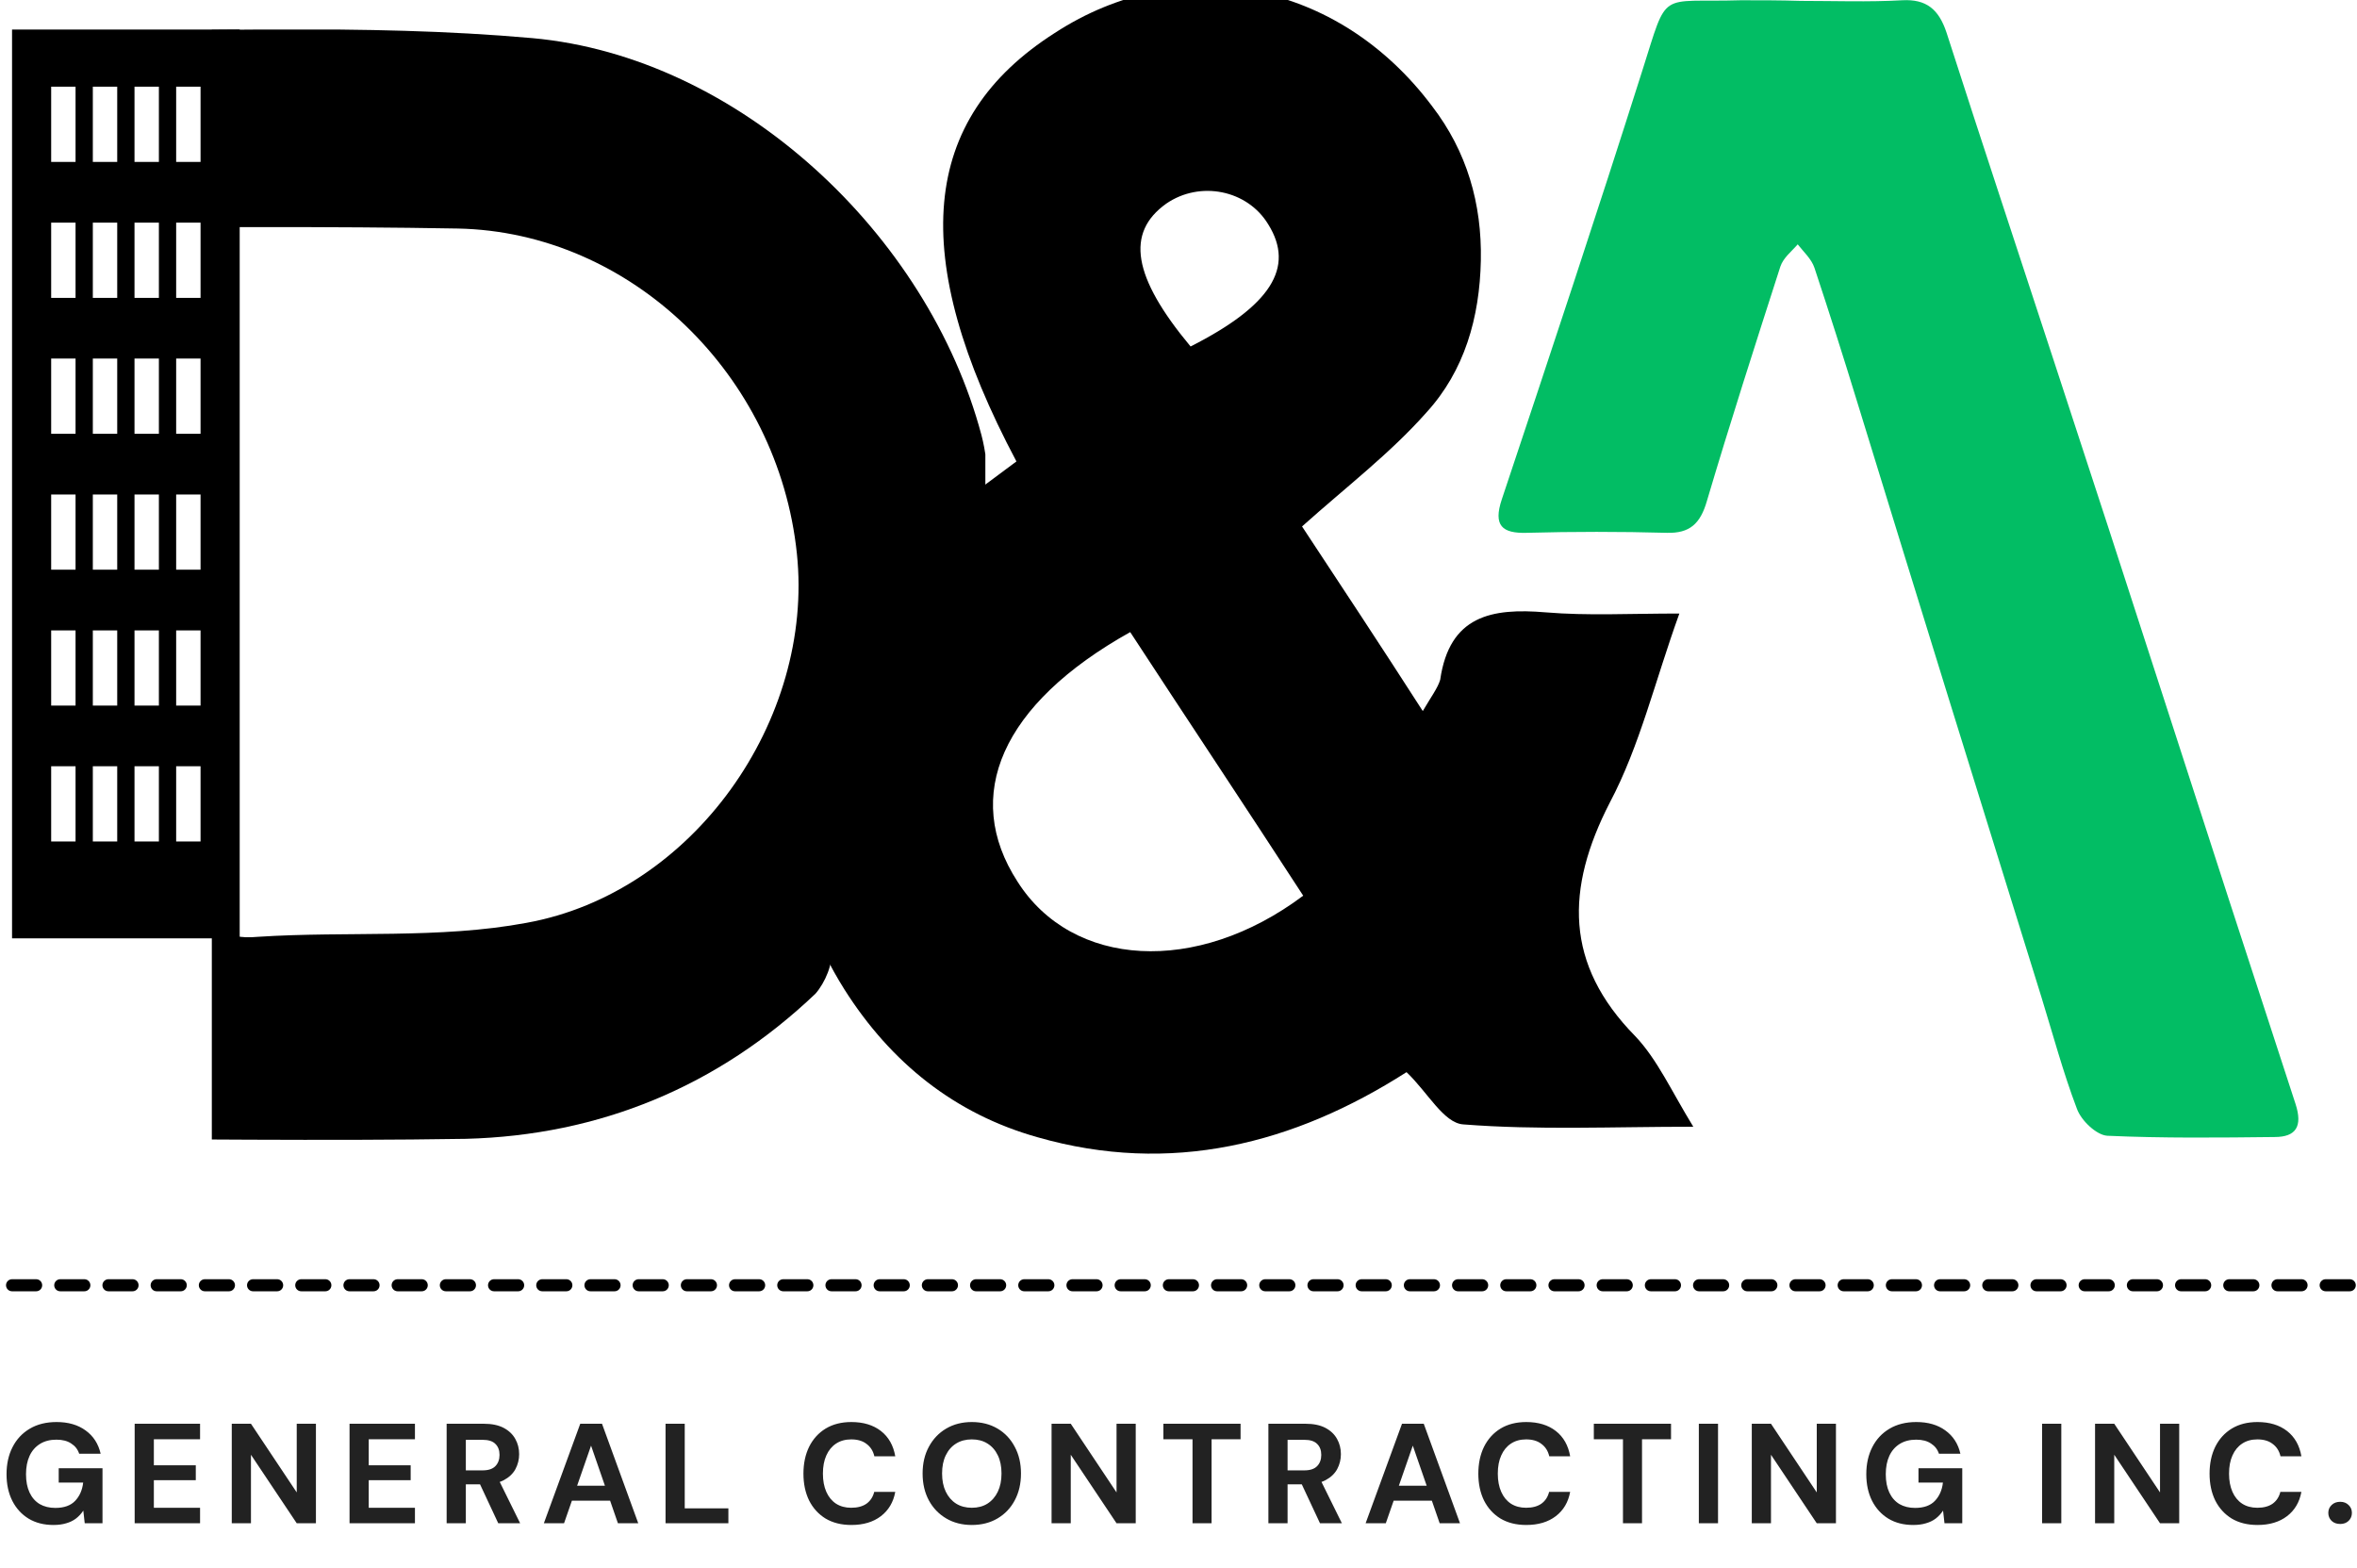
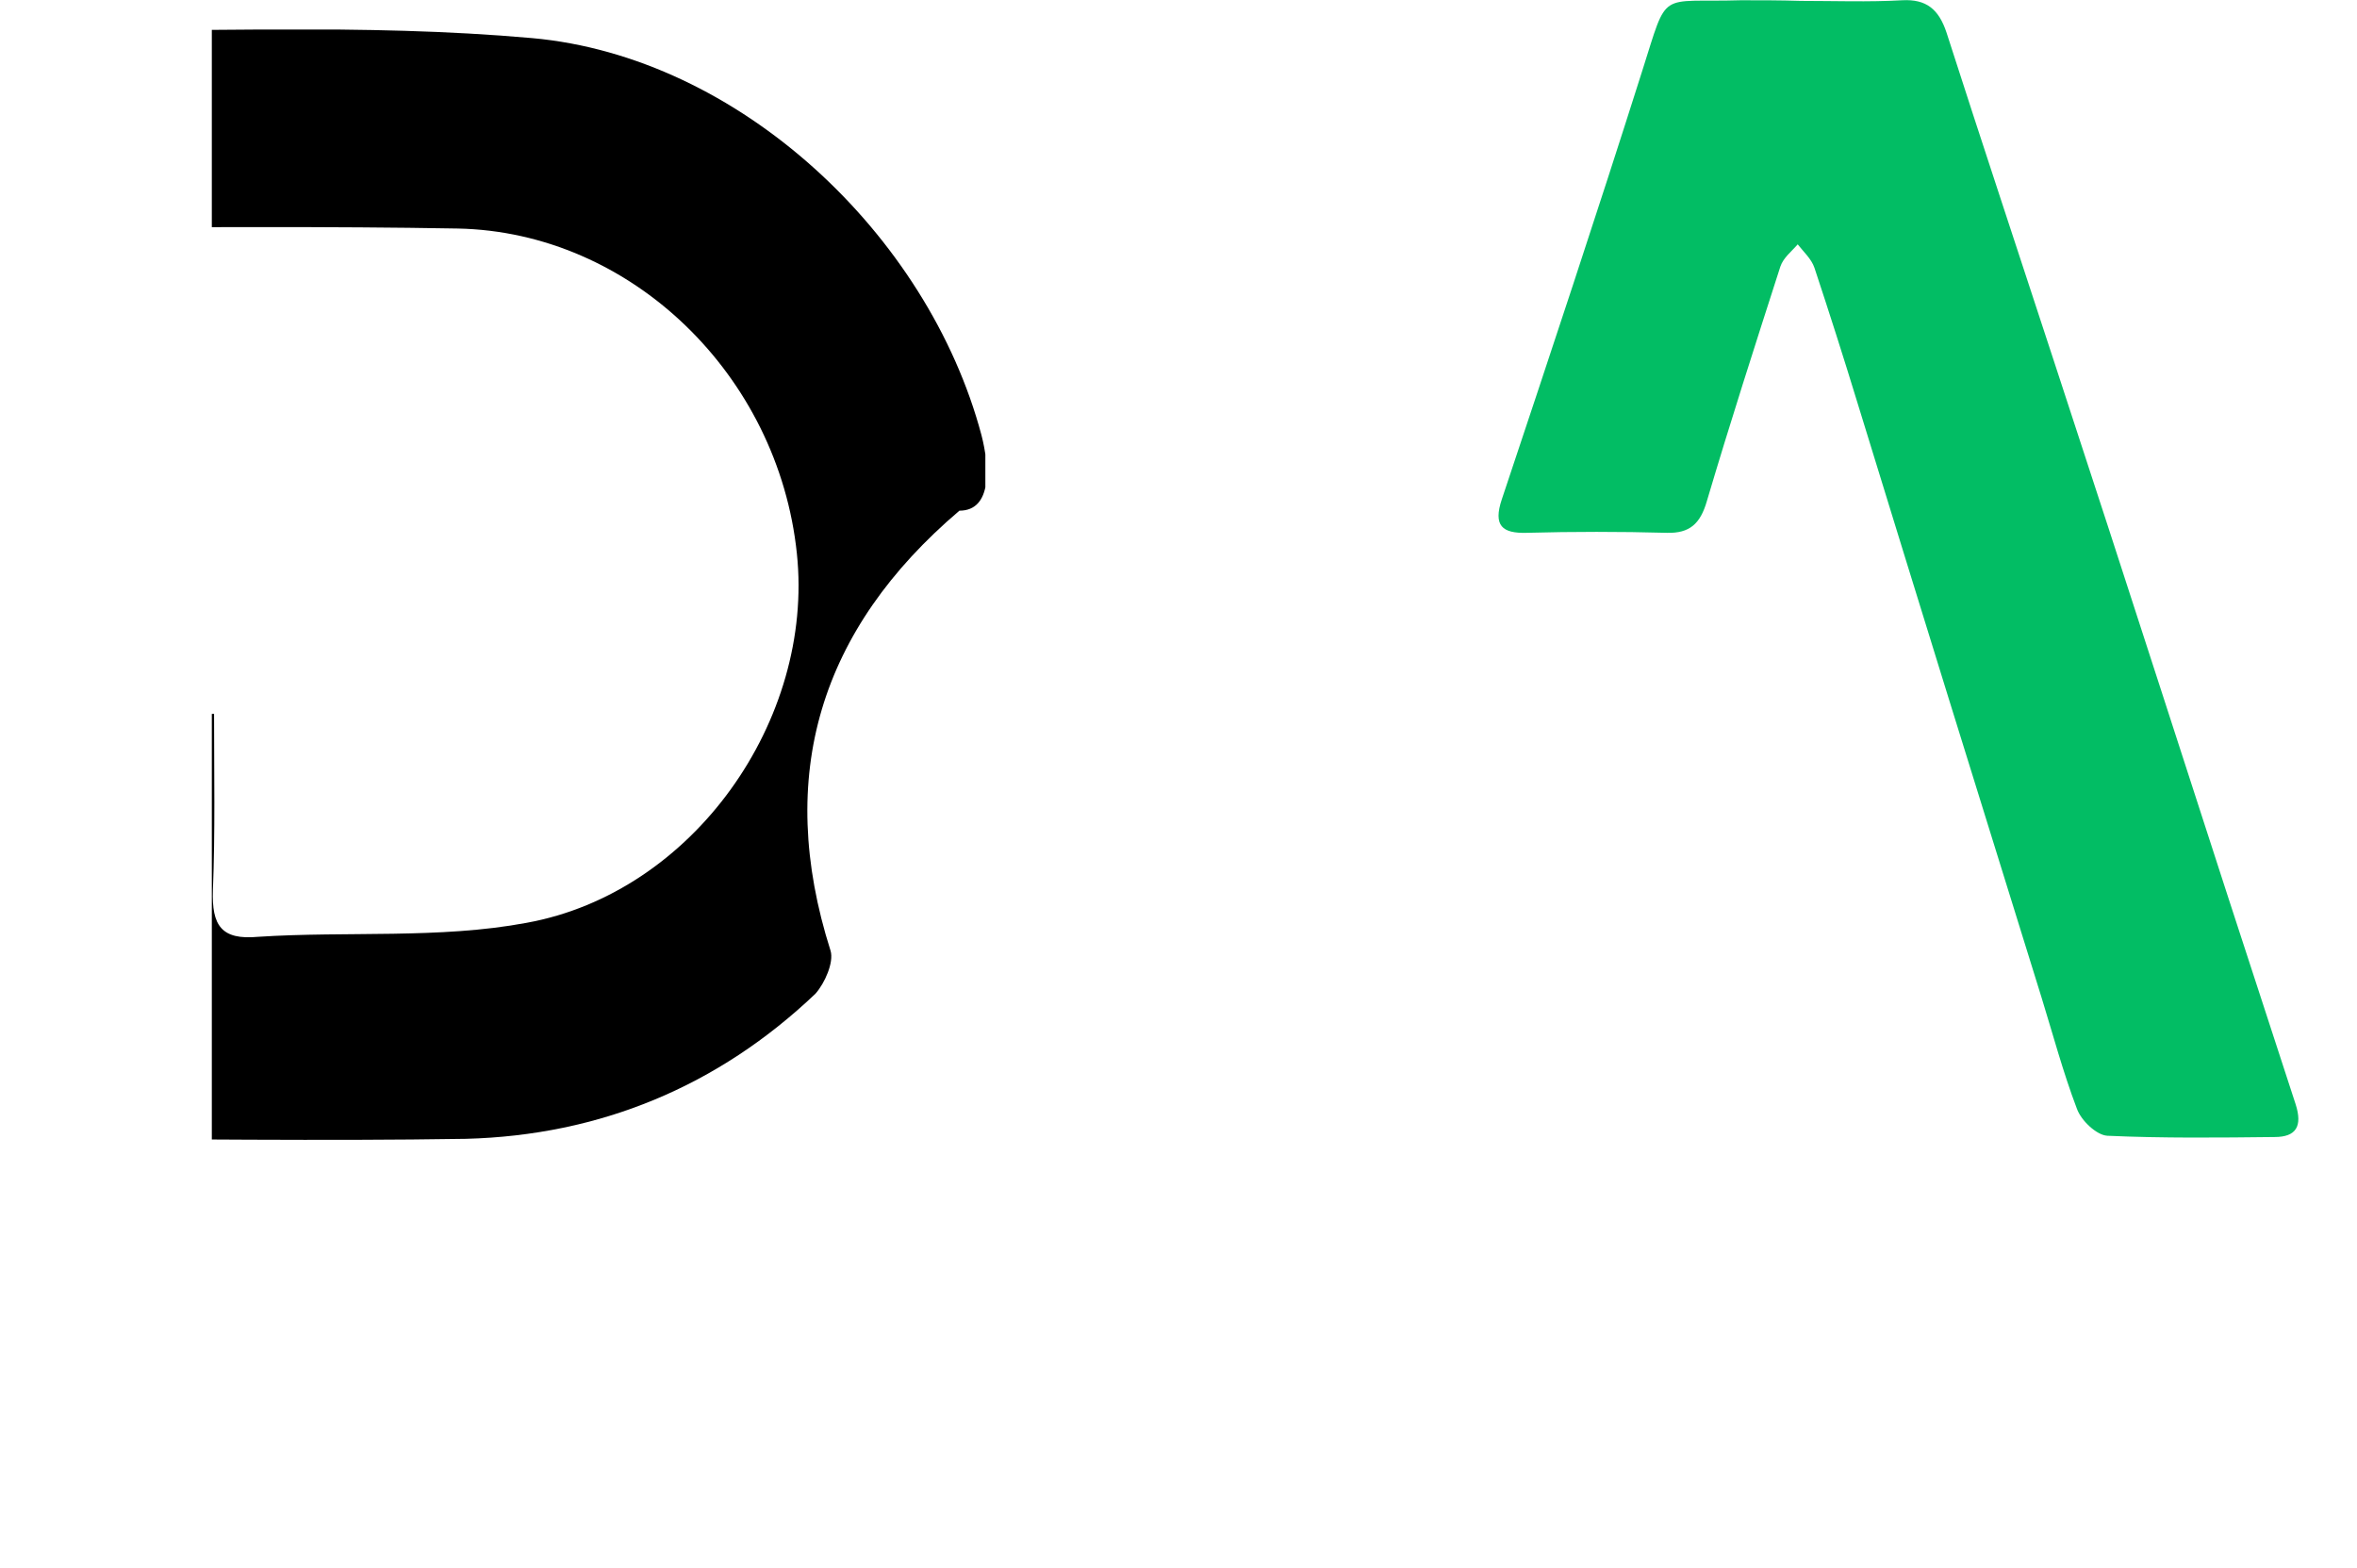
<svg xmlns="http://www.w3.org/2000/svg" width="1956" height="1301" viewBox="0 0 1956 1301" fill="none">
  <g clip-path="url(#clip0_129_23)">
-     <path d="M44.358 1265.43C36.493 1265.43 29.651 1263.7 23.831 1260.23C18.011 1256.7 13.488 1251.78 10.264 1245.49C7.039 1239.12 5.427 1231.72 5.427 1223.31C5.427 1214.81 7.078 1207.34 10.382 1200.89C13.685 1194.37 18.443 1189.25 24.657 1185.56C30.87 1181.86 38.302 1180.01 46.953 1180.01C56.627 1180.01 64.65 1182.33 71.02 1186.97C77.469 1191.61 81.638 1198.06 83.525 1206.32H65.711C64.532 1202.7 62.329 1199.87 59.105 1197.83C55.959 1195.7 51.869 1194.64 46.836 1194.64C41.487 1194.64 36.926 1195.82 33.151 1198.18C29.375 1200.54 26.505 1203.84 24.538 1208.09C22.572 1212.34 21.589 1217.41 21.589 1223.31C21.589 1229.29 22.572 1234.36 24.538 1238.53C26.505 1242.7 29.297 1245.88 32.915 1248.08C36.611 1250.21 40.937 1251.27 45.892 1251.27C53.127 1251.27 58.594 1249.34 62.29 1245.49C66.065 1241.56 68.307 1236.48 69.015 1230.27H48.723V1218.35H85.059V1264.01H70.312L69.133 1253.51C67.402 1256.11 65.357 1258.31 62.998 1260.12C60.717 1261.85 58.043 1263.14 54.976 1264.01C51.908 1264.95 48.369 1265.43 44.358 1265.43ZM111.759 1264.01V1181.43H166.027V1194.29H127.685V1215.88H162.487V1228.26H127.685V1251.15H166.027V1264.01H111.759ZM192.336 1264.01V1181.43H208.262L246.25 1238.41V1181.43H262.176V1264.01H246.25L208.262 1207.15V1264.01H192.336ZM290.079 1264.01V1181.43H344.347V1194.29H306.005V1215.88H340.807V1228.26H306.005V1251.15H344.347V1264.01H290.079ZM370.656 1264.01V1181.43H401.447C408.132 1181.43 413.637 1182.57 417.963 1184.85C422.289 1187.13 425.513 1190.2 427.637 1194.05C429.76 1197.83 430.822 1202.03 430.822 1206.67C430.822 1211.08 429.8 1215.21 427.755 1219.06C425.71 1222.84 422.485 1225.9 418.081 1228.26C413.755 1230.54 408.171 1231.68 401.329 1231.68H386.582V1264.01H370.656ZM413.48 1264.01L396.492 1227.67H413.716L431.648 1264.01H413.48ZM386.582 1220.12H400.503C405.301 1220.12 408.84 1218.94 411.121 1216.58C413.401 1214.22 414.542 1211.12 414.542 1207.26C414.542 1203.41 413.401 1200.38 411.121 1198.18C408.918 1195.9 405.379 1194.76 400.503 1194.76H386.582V1220.12ZM451.333 1264.01L481.534 1181.43H499.584L529.668 1264.01H512.797L490.5 1199.6L468.085 1264.01H451.333ZM464.664 1245.25L468.911 1232.86H510.91L515.039 1245.25H464.664ZM552.317 1264.01V1181.43H568.243V1251.62H604.461V1264.01H552.317ZM706.504 1265.43C698.246 1265.43 691.129 1263.66 685.151 1260.12C679.253 1256.5 674.691 1251.5 671.466 1245.13C668.32 1238.68 666.747 1231.25 666.747 1222.84C666.747 1214.42 668.32 1206.99 671.466 1200.54C674.691 1194.09 679.253 1189.06 685.151 1185.44C691.129 1181.82 698.246 1180.01 706.504 1180.01C716.493 1180.01 724.672 1182.49 731.043 1187.44C737.414 1192.4 741.385 1199.4 742.958 1208.44H725.616C724.594 1204.04 722.431 1200.62 719.128 1198.18C715.903 1195.66 711.656 1194.41 706.386 1194.41C701.51 1194.41 697.303 1195.59 693.763 1197.94C690.303 1200.23 687.629 1203.49 685.741 1207.74C683.854 1211.9 682.91 1216.94 682.91 1222.84C682.91 1228.66 683.854 1233.69 685.741 1237.94C687.629 1242.18 690.303 1245.45 693.763 1247.73C697.303 1250.01 701.51 1251.15 706.386 1251.15C711.656 1251.15 715.903 1250.01 719.128 1247.73C722.352 1245.37 724.476 1242.11 725.498 1237.94H742.958C741.385 1246.51 737.414 1253.23 731.043 1258.11C724.672 1262.99 716.493 1265.43 706.504 1265.43ZM806.461 1265.43C798.439 1265.43 791.361 1263.62 785.226 1260C779.091 1256.38 774.294 1251.39 770.833 1245.02C767.373 1238.57 765.642 1231.13 765.642 1222.72C765.642 1214.3 767.373 1206.91 770.833 1200.54C774.294 1194.09 779.091 1189.06 785.226 1185.44C791.361 1181.82 798.439 1180.01 806.461 1180.01C814.562 1180.01 821.68 1181.82 827.815 1185.44C833.949 1189.06 838.707 1194.09 842.089 1200.54C845.55 1206.91 847.28 1214.3 847.28 1222.72C847.28 1231.13 845.55 1238.57 842.089 1245.02C838.707 1251.39 833.949 1256.38 827.815 1260C821.68 1263.62 814.562 1265.43 806.461 1265.43ZM806.461 1251.15C811.495 1251.15 815.821 1250.01 819.438 1247.73C823.135 1245.37 826.006 1242.07 828.05 1237.82C830.095 1233.57 831.118 1228.54 831.118 1222.72C831.118 1216.82 830.095 1211.79 828.05 1207.62C826.006 1203.37 823.135 1200.11 819.438 1197.83C815.821 1195.55 811.495 1194.41 806.461 1194.41C801.506 1194.41 797.181 1195.55 793.484 1197.83C789.788 1200.11 786.917 1203.37 784.872 1207.62C782.827 1211.79 781.805 1216.82 781.805 1222.72C781.805 1228.54 782.827 1233.57 784.872 1237.82C786.917 1242.07 789.788 1245.37 793.484 1247.73C797.181 1250.01 801.506 1251.15 806.461 1251.15ZM872.666 1264.01V1181.43H888.592L926.58 1238.41V1181.43H942.506V1264.01H926.58L888.592 1207.15V1264.01H872.666ZM989.638 1264.01V1194.29H965.454V1181.43H1029.51V1194.29H1005.45V1264.01H989.638ZM1052.6 1264.01V1181.43H1083.39C1090.07 1181.43 1095.58 1182.57 1099.91 1184.85C1104.23 1187.13 1107.46 1190.2 1109.58 1194.05C1111.7 1197.83 1112.77 1202.03 1112.77 1206.67C1112.77 1211.08 1111.74 1215.21 1109.7 1219.06C1107.65 1222.84 1104.43 1225.9 1100.02 1228.26C1095.7 1230.54 1090.11 1231.68 1083.27 1231.68H1068.52V1264.01H1052.6ZM1095.42 1264.01L1078.43 1227.67H1095.66L1113.59 1264.01H1095.42ZM1068.52 1220.12H1082.45C1087.24 1220.12 1090.78 1218.94 1093.06 1216.58C1095.34 1214.22 1096.48 1211.12 1096.48 1207.26C1096.48 1203.41 1095.34 1200.38 1093.06 1198.18C1090.86 1195.9 1087.32 1194.76 1082.45 1194.76H1068.52V1220.12ZM1133.28 1264.01L1163.48 1181.43H1181.53L1211.61 1264.01H1194.74L1172.44 1199.6L1150.03 1264.01H1133.28ZM1146.61 1245.25L1150.85 1232.86H1192.85L1196.98 1245.25H1146.61ZM1266.58 1265.43C1258.32 1265.43 1251.2 1263.66 1245.23 1260.12C1239.33 1256.5 1234.77 1251.5 1231.54 1245.13C1228.4 1238.68 1226.82 1231.25 1226.82 1222.84C1226.82 1214.42 1228.4 1206.99 1231.54 1200.54C1234.77 1194.09 1239.33 1189.06 1245.23 1185.44C1251.2 1181.82 1258.32 1180.01 1266.58 1180.01C1276.57 1180.01 1284.75 1182.49 1291.12 1187.44C1297.49 1192.4 1301.46 1199.4 1303.03 1208.44H1285.69C1284.67 1204.04 1282.51 1200.62 1279.2 1198.18C1275.98 1195.66 1271.73 1194.41 1266.46 1194.41C1261.59 1194.41 1257.38 1195.59 1253.84 1197.94C1250.38 1200.23 1247.7 1203.49 1245.82 1207.74C1243.93 1211.9 1242.98 1216.94 1242.98 1222.84C1242.98 1228.66 1243.93 1233.69 1245.82 1237.94C1247.7 1242.18 1250.38 1245.45 1253.84 1247.73C1257.38 1250.01 1261.59 1251.15 1266.46 1251.15C1271.73 1251.15 1275.98 1250.01 1279.2 1247.73C1282.43 1245.37 1284.55 1242.11 1285.57 1237.94H1303.03C1301.46 1246.51 1297.49 1253.23 1291.12 1258.11C1284.75 1262.99 1276.57 1265.43 1266.58 1265.43ZM1346.85 1264.01V1194.29H1322.67V1181.43H1386.73V1194.29H1362.66V1264.01H1346.85ZM1409.81 1264.01V1181.43H1425.74V1264.01H1409.81ZM1453.75 1264.01V1181.43H1469.68L1507.67 1238.41V1181.43H1523.6V1264.01H1507.67L1469.68 1207.15V1264.01H1453.75ZM1587.72 1265.43C1579.85 1265.43 1573.01 1263.7 1567.19 1260.23C1561.37 1256.7 1556.85 1251.78 1553.62 1245.49C1550.4 1239.12 1548.78 1231.72 1548.78 1223.31C1548.78 1214.81 1550.44 1207.34 1553.74 1200.89C1557.04 1194.37 1561.8 1189.25 1568.01 1185.56C1574.23 1181.86 1581.66 1180.01 1590.31 1180.01C1599.99 1180.01 1608.01 1182.33 1614.38 1186.97C1620.83 1191.61 1625 1198.06 1626.88 1206.32H1609.07C1607.89 1202.7 1605.69 1199.87 1602.46 1197.83C1599.32 1195.7 1595.23 1194.64 1590.19 1194.64C1584.85 1194.64 1580.28 1195.82 1576.51 1198.18C1572.73 1200.54 1569.86 1203.84 1567.9 1208.09C1565.93 1212.34 1564.95 1217.41 1564.95 1223.31C1564.95 1229.29 1565.93 1234.36 1567.9 1238.53C1569.86 1242.7 1572.65 1245.88 1576.27 1248.08C1579.97 1250.21 1584.29 1251.27 1589.25 1251.27C1596.49 1251.27 1601.95 1249.34 1605.65 1245.49C1609.42 1241.56 1611.66 1236.48 1612.37 1230.27H1592.08V1218.35H1628.42V1264.01H1613.67L1612.49 1253.51C1610.76 1256.11 1608.72 1258.31 1606.36 1260.12C1604.07 1261.85 1601.4 1263.14 1598.33 1264.01C1595.27 1264.95 1591.73 1265.43 1587.72 1265.43ZM1694.68 1264.01V1181.43H1710.61V1264.01H1694.68ZM1738.62 1264.01V1181.43H1754.55L1792.53 1238.41V1181.43H1808.46V1264.01H1792.53L1754.55 1207.15V1264.01H1738.62ZM1873.41 1265.43C1865.15 1265.43 1858.03 1263.66 1852.05 1260.12C1846.15 1256.5 1841.59 1251.5 1838.37 1245.13C1835.22 1238.68 1833.65 1231.25 1833.65 1222.84C1833.65 1214.42 1835.22 1206.99 1838.37 1200.54C1841.59 1194.09 1846.15 1189.06 1852.05 1185.44C1858.03 1181.82 1865.15 1180.01 1873.41 1180.01C1883.39 1180.01 1891.57 1182.49 1897.95 1187.44C1904.32 1192.4 1908.29 1199.4 1909.86 1208.44H1892.52C1891.5 1204.04 1889.33 1200.62 1886.03 1198.18C1882.81 1195.66 1878.56 1194.41 1873.29 1194.41C1868.41 1194.41 1864.2 1195.59 1860.67 1197.94C1857.2 1200.23 1854.53 1203.49 1852.64 1207.74C1850.76 1211.9 1849.81 1216.94 1849.81 1222.84C1849.81 1228.66 1850.76 1233.69 1852.64 1237.94C1854.53 1242.18 1857.2 1245.45 1860.67 1247.73C1864.2 1250.01 1868.41 1251.15 1873.29 1251.15C1878.56 1251.15 1882.81 1250.01 1886.03 1247.73C1889.25 1245.37 1891.38 1242.11 1892.4 1237.94H1909.86C1908.29 1246.51 1904.32 1253.23 1897.95 1258.11C1891.57 1262.99 1883.39 1265.43 1873.41 1265.43ZM1942.1 1264.6C1939.11 1264.6 1936.71 1263.73 1934.9 1262C1933.1 1260.2 1932.19 1257.99 1932.19 1255.4C1932.19 1252.8 1933.1 1250.64 1934.9 1248.91C1936.71 1247.1 1939.11 1246.2 1942.1 1246.2C1944.93 1246.2 1947.25 1247.1 1949.06 1248.91C1950.87 1250.64 1951.77 1252.8 1951.77 1255.4C1951.77 1257.99 1950.87 1260.2 1949.06 1262C1947.25 1263.73 1944.93 1264.6 1942.1 1264.6Z" fill="#222222" />
    <g clip-path="url(#clip1_129_23)">
-       <path d="M843.506 382.895C752.939 212.359 763.538 98.669 875.301 27.372C980.32 -41.035 1110.39 -15.985 1188.43 88.071C1217.34 125.646 1229.86 169.003 1228.9 216.213C1227.93 263.424 1215.41 307.744 1183.61 342.429C1153.75 376.151 1117.13 404.091 1080.52 436.85C1112.32 485.023 1146.04 536.088 1180.72 590.043C1187.47 578.481 1193.25 570.773 1195.18 564.029C1202.88 511.037 1237.57 504.293 1282.85 508.147C1317.54 511.037 1352.22 509.11 1393.65 509.11C1373.42 564.992 1360.89 618.947 1335.84 666.157C1299.23 737.455 1298.27 800.081 1357.04 859.816C1375.35 879.086 1386.91 905.1 1405.21 934.967C1337.77 934.967 1276.11 937.858 1214.45 933.04C1198.07 932.077 1184.58 906.063 1167.23 889.684C1073.78 949.42 971.649 975.433 860.849 943.639C792.442 924.369 739.451 881.976 700.912 821.277C651.774 743.235 643.103 659.413 672.971 572.7C703.802 485.987 773.172 434.923 843.506 382.895ZM1081.49 743.235C1033.31 669.048 985.137 596.787 937.927 524.526C830.981 584.262 798.223 660.376 844.47 731.674C889.753 802.971 992.845 809.715 1081.49 743.235ZM988.028 287.511C1054.51 253.789 1074.74 221.994 1052.58 186.345C1035.24 157.441 995.736 149.733 967.795 169.003C934.073 193.09 939.854 229.702 988.028 287.511Z" fill="black" />
      <g clip-path="url(#clip2_129_23)">
        <path d="M10 592.369C65.882 592.369 118.873 592.369 177.645 592.369C177.645 641.507 178.609 690.644 176.682 738.818C175.718 767.722 183.426 780.247 214.257 777.357C288.445 772.54 364.56 779.284 436.82 765.795C575.561 740.745 675.763 597.187 661.311 459.409C645.895 311.034 523.533 192.526 379.975 189.636C272.066 187.709 163.193 188.672 55.283 188.672C40.831 188.672 26.379 188.672 10 188.672C10 133.754 10 81.726 10 29.698C11.927 27.772 13.854 25.845 15.781 25.845C158.376 26.808 300.97 19.1 441.638 31.625C613.137 47.041 770.184 194.453 814.504 361.135C821.248 387.149 823.5 423.761 796.198 423.761C680.58 522.035 643.005 643.434 689.252 788.919C692.142 798.553 684.434 815.896 676.726 824.567C595.794 901.646 497.52 942.112 386.72 945.002C267.248 946.929 147.777 945.002 29.27 945.002C23.489 945.002 17.708 943.075 10 942.112C10 825.531 10 710.877 10 592.369Z" fill="black" />
      </g>
-       <path d="M10 24.51V778.635H198.917V24.51H10ZM62.701 698.288H42.46V635.849H62.701V698.288ZM62.701 585.503H42.46V523.097H62.701V585.503ZM62.701 472.751H42.46V410.329H62.701V472.751ZM62.701 359.949H42.46V297.51H62.701V359.949ZM62.701 247.164H42.46V184.725H62.701V247.164ZM62.701 134.379H42.46V71.94H62.701V134.379ZM97.275 698.288H77.034V635.849H97.275V698.288ZM97.275 585.503H77.034V523.097H97.275V585.503ZM97.275 472.751H77.034V410.329H97.275V472.751ZM97.275 359.949H77.034V297.51H97.275V359.949ZM97.275 247.164H77.034V184.725H97.275V247.164ZM97.275 134.379H77.034V71.94H97.275V134.379ZM131.861 698.288H111.619V635.849H131.861V698.288ZM131.861 585.503H111.619V523.097H131.861V585.503ZM131.861 472.751H111.619V410.329H131.861V472.751ZM131.861 359.949H111.619V297.51H131.861V359.949ZM131.861 247.164H111.619V184.725H131.861V247.164ZM131.861 134.379H111.619V71.94H131.861V134.379ZM166.435 698.288H146.193V635.849H166.435V698.288ZM166.435 585.503H146.193V523.097H166.435V585.503ZM166.435 472.751H146.193V410.329H166.435V472.751ZM166.435 359.949H146.193V297.51H166.435V359.949ZM166.435 247.164H146.193V184.725H166.435V247.164ZM166.435 134.379H146.193V71.94H166.435V134.379Z" fill="black" />
      <g clip-path="url(#clip3_129_23)">
        <path d="M1494.34 0.74C1522.61 0.74 1550.38 1.793 1578.66 0.214C1598.49 -0.838 1608.91 7.58 1615.36 27.045C1644.62 118.059 1674.88 209.074 1704.64 300.088C1734.89 392.155 1764.65 483.695 1794.41 575.761C1831.11 689.398 1867.82 802.508 1905.02 916.144C1910.97 934.558 1905.51 943.501 1887.66 943.501C1841.53 944.027 1794.91 944.554 1748.78 942.449C1739.85 941.923 1726.96 929.823 1723.48 919.827C1712.08 889.84 1703.64 858.274 1694.22 827.761C1643.13 663.619 1592.05 498.952 1541.46 334.284C1530.05 296.932 1518.14 259.579 1505.75 222.226C1503.27 214.861 1496.82 209.074 1491.86 202.761C1486.9 208.548 1479.95 213.809 1477.47 221.174C1456.64 285.884 1435.81 350.593 1416.47 415.829C1411.01 434.768 1402.08 442.66 1383.24 442.134C1344.55 441.081 1305.37 441.081 1266.68 442.134C1246.84 442.66 1238.9 436.346 1246.34 414.251C1286.02 295.353 1325.21 177.508 1362.9 58.611C1384.72 -9.781 1375.3 2.319 1444.74 0.214C1461.11 0.214 1477.47 0.214 1494.34 0.74Z" fill="#02BD64" />
      </g>
    </g>
-     <path d="M10 1066.5H1957" stroke="black" stroke-width="10" stroke-linecap="round" stroke-dasharray="20 20" />
  </g>
  <defs>
    <clipPath id="clip0_129_23">
      <rect width="1956" height="1301" fill="white" />
    </clipPath>
    <clipPath id="clip1_129_23">
      <rect width="1947" height="967.331" fill="white" transform="translate(10 -0.166)" />
    </clipPath>
    <clipPath id="clip2_129_23">
      <rect width="641.932" height="921.451" fill="white" transform="translate(175.784 24.51)" />
    </clipPath>
    <clipPath id="clip3_129_23">
      <rect width="663.137" height="943.813" fill="white" transform="translate(1243.86 0.219)" />
    </clipPath>
  </defs>
</svg>